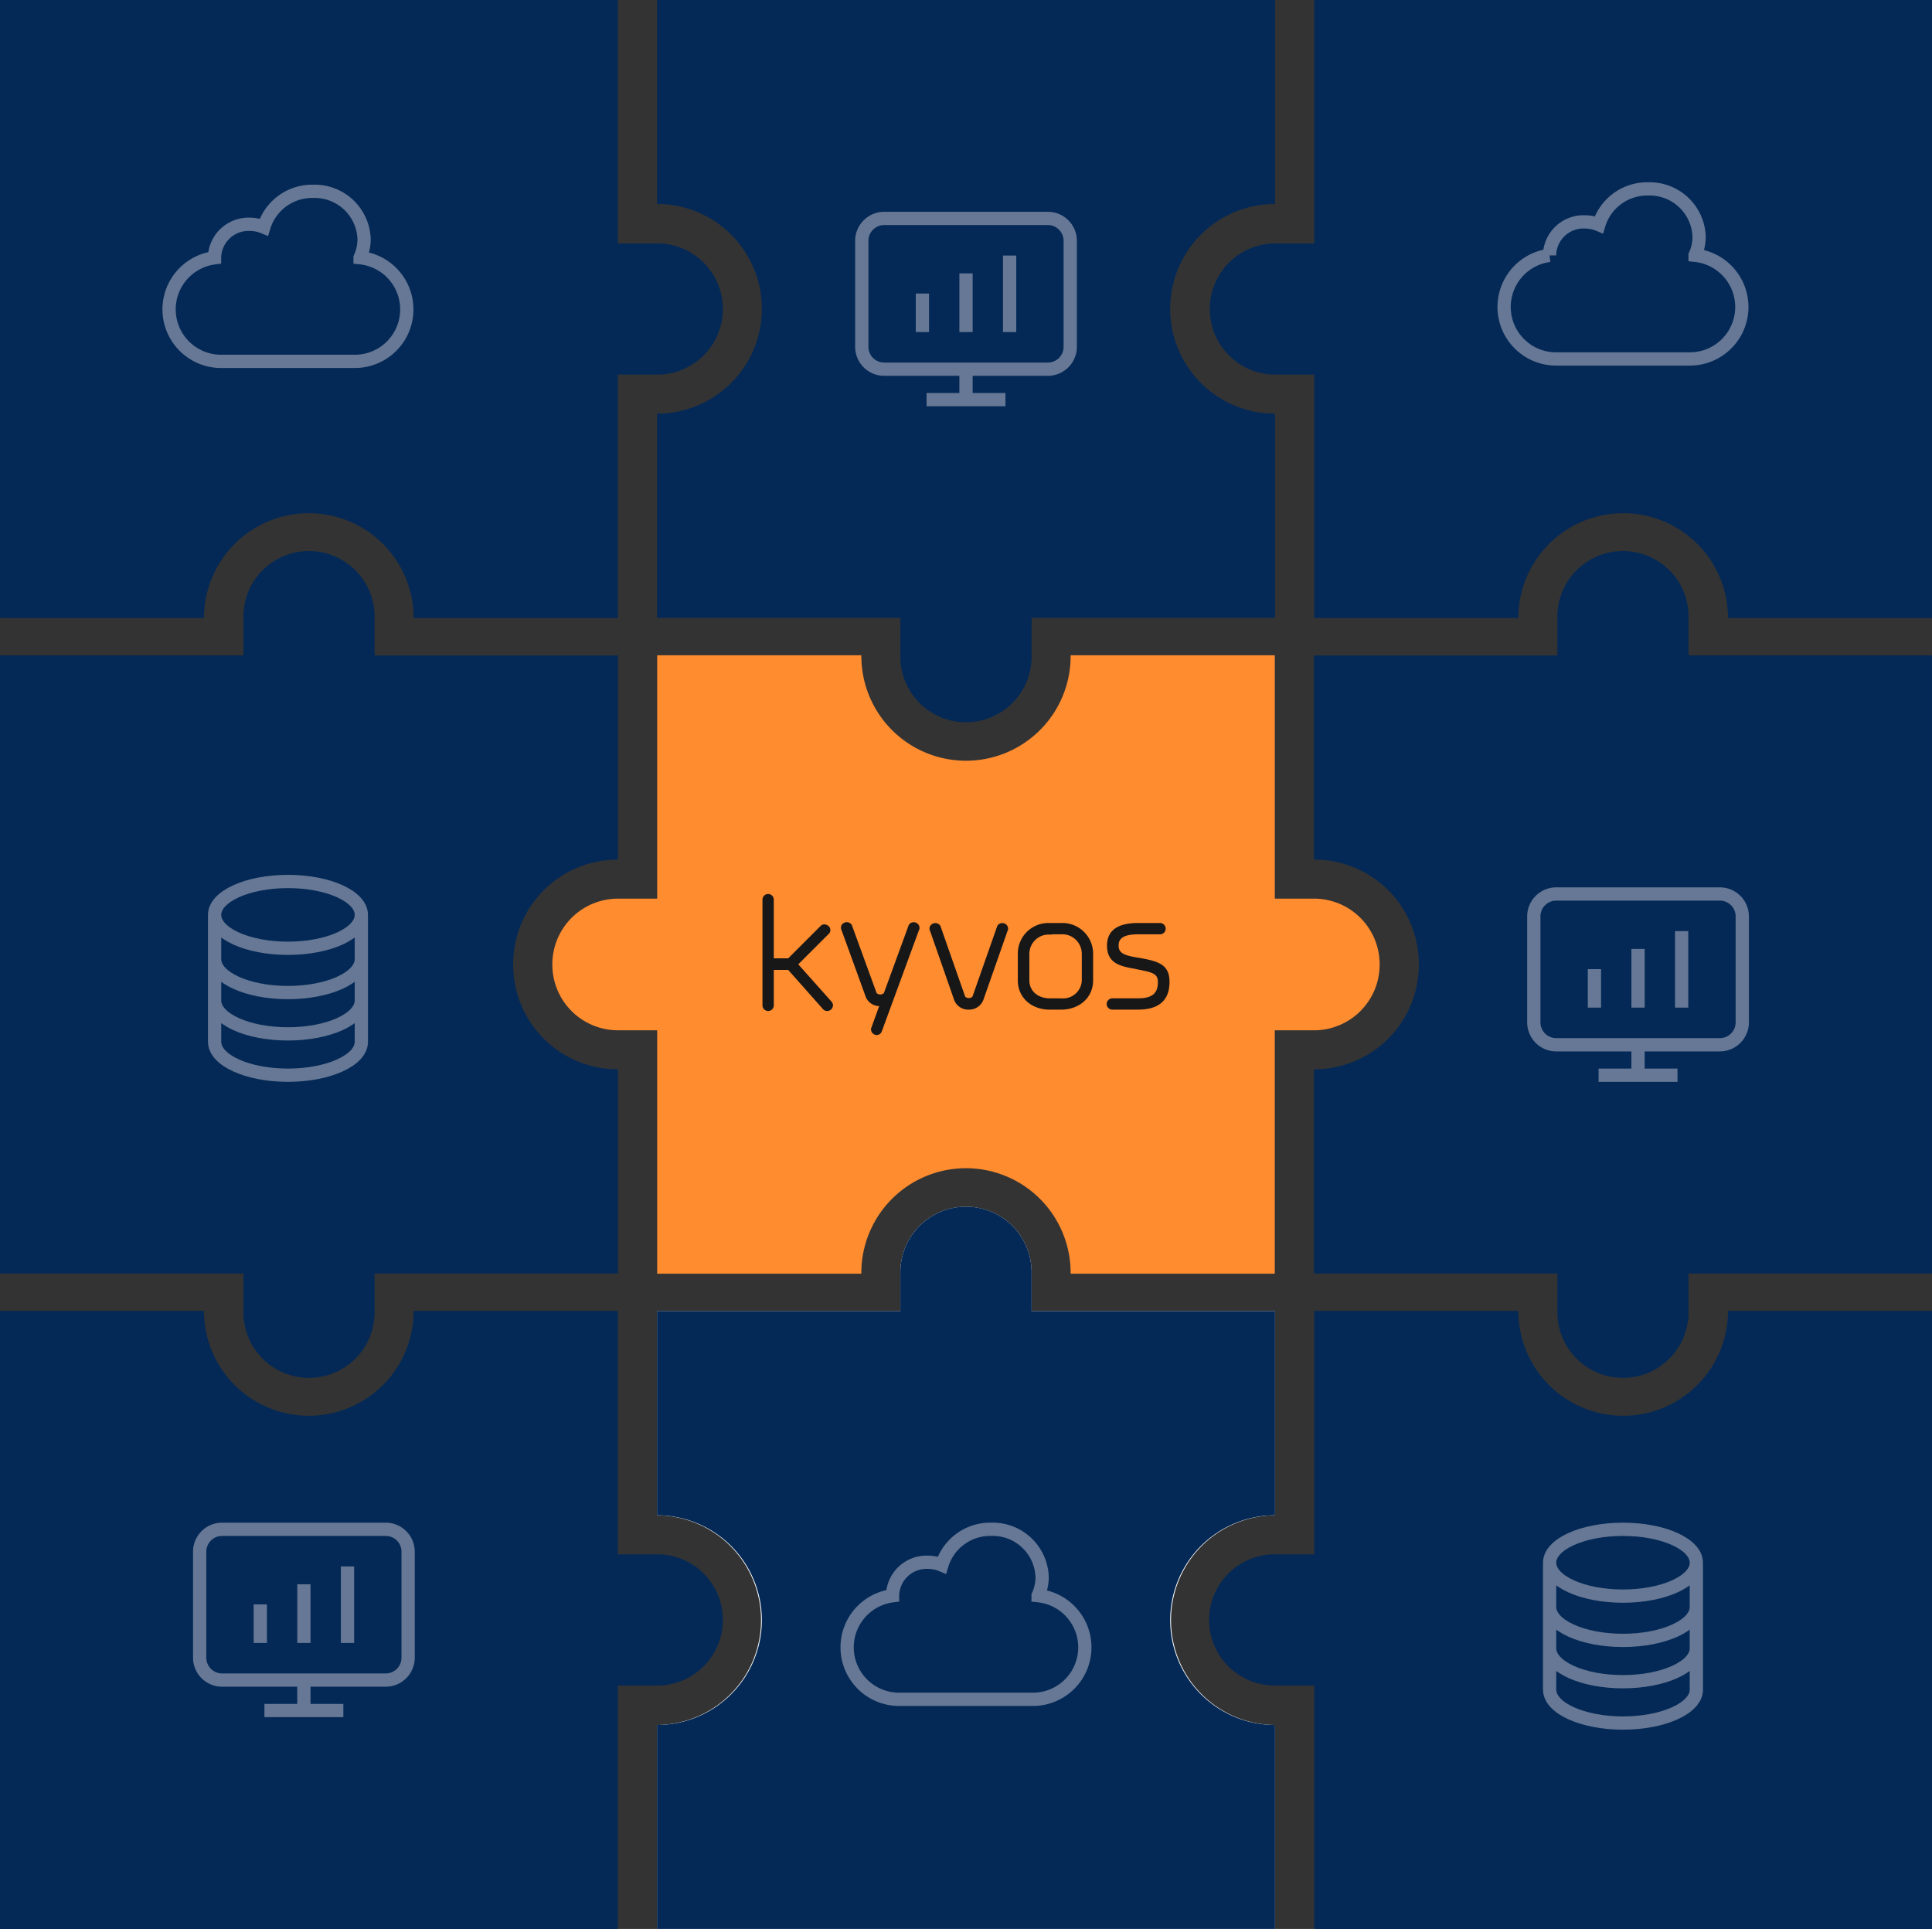
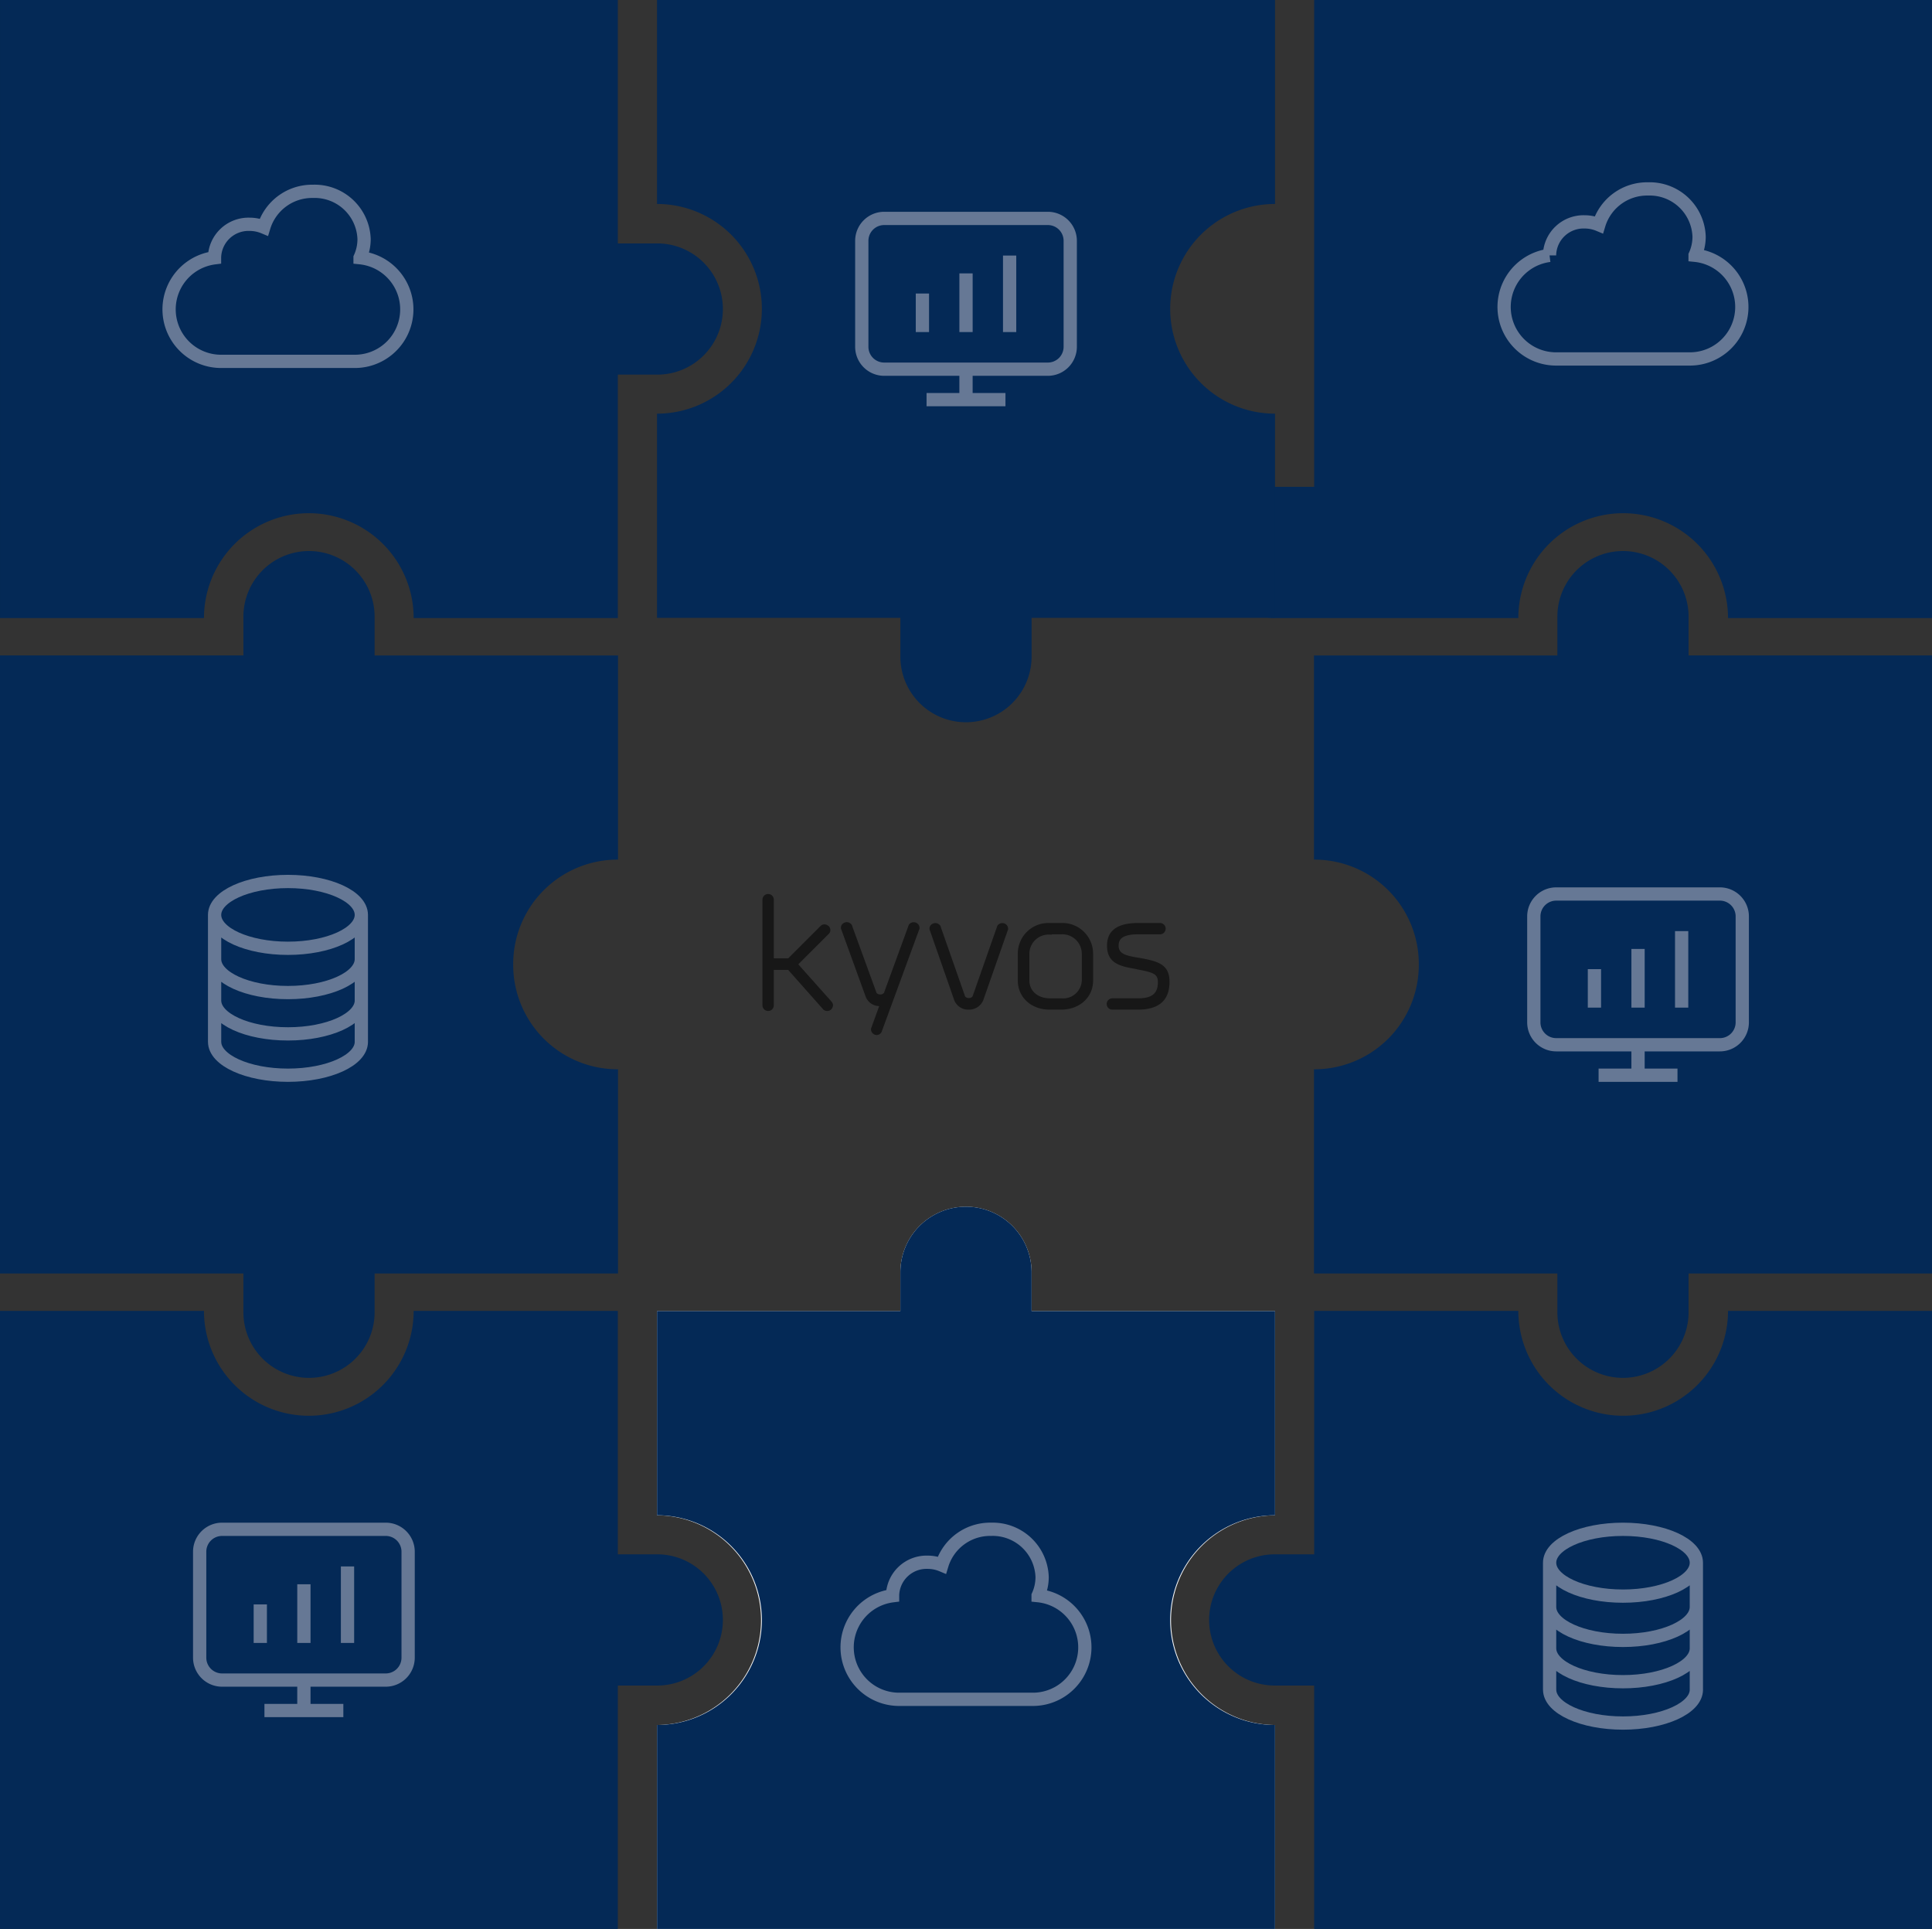
<svg xmlns="http://www.w3.org/2000/svg" width="291.363" height="290.891" viewBox="0 0 291.363 290.891">
  <rect x="0" y="0" width="291.363" height="290.891" fill="#333333" stroke="none" />
  <g id="Group_122058" data-name="Group 122058" transform="translate(-883.399 -2050)">
    <g id="Group_121942" data-name="Group 121942" transform="translate(883.399 2050)">
      <g id="Group_121250" data-name="Group 121250" transform="translate(0 181.906)">
        <path id="Path_99" data-name="Path 99" d="M774.206,3803.477h30.76a15.811,15.811,0,1,0,31.623,0h30.791v36.708h5.948a9.893,9.893,0,0,1,0,19.787h-5.948v36.709H774.206Z" transform="translate(-774.206 -3787.696)" fill="#042956" />
        <path id="Path_100" data-name="Path 100" d="M3669.663,3803.477H3638.9a15.811,15.811,0,1,1-31.622,0H3576.49v36.708h-5.949a9.893,9.893,0,0,0,0,19.787h5.949v36.709h93.173Z" transform="translate(-3378.3 -3787.696)" fill="#042956" />
        <path id="Path_101" data-name="Path 101" d="M2324.7,3572.236a9.894,9.894,0,0,1,19.787,0v5.949H2381.2v30.791a15.812,15.812,0,0,0,0,31.623v30.76h-93.2V3640.6a15.812,15.812,0,0,0,0-31.623v-30.791H2324.7Z" transform="translate(-2188.915 -3562.373)" fill="#fcfcfc" />
      </g>
      <g id="Group_121252" data-name="Group 121252" transform="translate(0 83.031)">
        <path id="Path_103" data-name="Path 103" d="M851.6,2114.151a15.752,15.752,0,0,1,15.811-15.812v-30.79H830.7V2061.6a9.894,9.894,0,0,0-19.787,0v5.948H774.206v93.2h36.708v5.949a9.894,9.894,0,0,0,19.787,0v-5.949H867.41v-30.79A15.752,15.752,0,0,1,851.6,2114.151Z" transform="translate(-774.206 -2051.738)" fill="#042956" />
      </g>
      <g id="Group_121963" data-name="Group 121963" transform="translate(198.159 83.031)">
        <path id="Path_103-2" data-name="Path 103" d="M790.017,2114.151a15.752,15.752,0,0,0-15.811-15.812v-30.79h36.708V2061.6a9.894,9.894,0,0,1,19.787,0v5.948h36.708v93.2H830.7v5.949a9.894,9.894,0,0,1-19.787,0v-5.949H774.206v-30.79A15.752,15.752,0,0,0,790.017,2114.151Z" transform="translate(-774.206 -2051.738)" fill="#042956" />
      </g>
-       <path id="Path_129143" data-name="Path 129143" d="M3669.663,876.351H3638.9a15.811,15.811,0,1,0-31.622,0H3576.49V839.643h-5.949a9.894,9.894,0,0,1,0-19.787h5.949V783.147h93.173Z" transform="translate(-3378.3 -783.147)" fill="#042956" />
+       <path id="Path_129143" data-name="Path 129143" d="M3669.663,876.351H3638.9a15.811,15.811,0,1,0-31.622,0H3576.49h-5.949a9.894,9.894,0,0,1,0-19.787h5.949V783.147h93.173Z" transform="translate(-3378.3 -783.147)" fill="#042956" />
      <path id="Path_129445" data-name="Path 129445" d="M3560.679,876.352h30.76a15.811,15.811,0,1,1,31.622,0h30.791V839.643h5.949a9.894,9.894,0,0,0,0-19.788h-5.949V783.147h-93.173Z" transform="translate(-3560.678 -783.147)" fill="#042956" />
      <path id="Path_129144" data-name="Path 129144" d="M2324.7,882.269a9.894,9.894,0,0,0,19.787,0V876.32H2381.2V845.529a15.811,15.811,0,0,1,0-31.623v-30.76h-93.2v30.76a15.811,15.811,0,0,1,0,31.623V876.32H2324.7Z" transform="translate(-2188.915 -783.147)" fill="#042956" />
      <path id="Path_129146" data-name="Path 129146" d="M2324.7,793.01a9.894,9.894,0,0,1,19.787,0v5.949H2381.2v30.791a15.811,15.811,0,1,0,0,31.622v30.76h-93.2v-30.76a15.811,15.811,0,0,0,0-31.622V798.958H2324.7Z" transform="translate(-2188.915 -601.243)" fill="#042956" />
-       <path id="Path_129148" data-name="Path 129148" d="M2171.655,2339.5c0-.011,0-.021,0-.031s0-.021,0-.031a9.9,9.9,0,0,0-9.863-9.894h-5.948V2292.84h-30.79a15.781,15.781,0,1,1-31.561,0H2062.7v36.708h-5.948a9.9,9.9,0,0,0-9.863,9.894c0,.01,0,.021,0,.031s0,.019,0,.031a9.9,9.9,0,0,0,9.863,9.893h5.948v36.708h30.791a15.781,15.781,0,1,1,31.561,0h30.79V2349.4h5.948A9.9,9.9,0,0,0,2171.655,2339.5Z" transform="translate(-1963.592 -2194.028)" fill="#ff8c2f" />
      <g id="Group_121253" data-name="Group 121253" transform="translate(114.988 134.816)">
        <path id="Path_25" data-name="Path 25" d="M3977.681,2738.459l4.564-4.562a.752.752,0,0,0,.274-.611.82.82,0,0,0-.258-.594l-.041-.033a1.044,1.044,0,0,0-.6-.225.816.816,0,0,0-.594.258l-4.86,4.86h-2.177v-8.845a.853.853,0,0,0-1.707,0v15.938a.853.853,0,0,0,1.707,0V2739.3h2.168l5.194,5.852a.825.825,0,0,0,.674.344.842.842,0,0,0,.639-.258l.034-.041a1.018,1.018,0,0,0,.224-.553.92.92,0,0,0-.248-.583Z" transform="translate(-3972.282 -2727.854)" fill="#171717" />
        <path id="Path_26" data-name="Path 26" d="M4009.608,2738.6a.7.7,0,0,0-.164.247l-3.713,10.17a.681.681,0,0,1-.558.235.7.7,0,0,1-.555-.227l-3.668-10.065a.608.608,0,0,0-.229-.376.888.888,0,0,0-1.2,0,.749.749,0,0,0-.276.612.565.565,0,0,0,.074.311l3.663,10.1a2.227,2.227,0,0,0,2.03,1.4l-1.158,3.2a.557.557,0,0,0-.075.31.82.82,0,0,0,.242.578.818.818,0,0,0,1.223,0,.689.689,0,0,0,.146-.229l5.632-15.347a.559.559,0,0,0,.075-.311.834.834,0,0,0-.276-.611A.889.889,0,0,0,4009.608,2738.6Z" transform="translate(-3987.411 -2734.102)" fill="#171717" />
        <path id="Path_27" data-name="Path 27" d="M4040.028,2738.5a.678.678,0,0,0-.164.247l-3.711,10.574a.685.685,0,0,1-.559.235.7.7,0,0,1-.554-.224l-3.669-10.47a.607.607,0,0,0-.229-.378.889.889,0,0,0-1.2,0,.748.748,0,0,0-.276.612.563.563,0,0,0,.073.308l3.665,10.5a2.255,2.255,0,0,0,2.188,1.4,2.3,2.3,0,0,0,2.185-1.438l3.668-10.466a.564.564,0,0,0,.073-.308.832.832,0,0,0-.275-.611A.889.889,0,0,0,4040.028,2738.5Z" transform="translate(-4004.475 -2733.866)" fill="#171717" />
        <path id="Path_28" data-name="Path 28" d="M4066.495,2738.231h-1.707a4.613,4.613,0,0,0-4.8,4.624v4.041c0,2.549,2.02,4.4,4.8,4.4h1.707c2.81,0,4.849-1.851,4.849-4.4v-4.041A4.636,4.636,0,0,0,4066.495,2738.231Zm3.143,4.624v4.041a2.82,2.82,0,0,1-3.1,2.694h-1.707c-1.823,0-3.1-1.108-3.1-2.694v-4a2.913,2.913,0,0,1,3.1-2.918h.27v-.045h1.436A2.945,2.945,0,0,1,4069.637,2742.855Z" transform="translate(-4021.481 -2733.855)" fill="#171717" />
        <path id="Path_29" data-name="Path 29" d="M4095.448,2743.488l-.145-.017c-1.917-.328-3-.573-3-1.829,0-.794.332-1.706,2.919-1.706h3.323a.853.853,0,1,0,0-1.706h-3.323c-3.1,0-4.669,1.147-4.669,3.411,0,2.76,2.124,3.133,4.373,3.53l.2.057c2.475.458,3.1.708,3.1,1.935,0,1.7-.9,2.425-3.008,2.425h-3.861a.853.853,0,1,0,0,1.706h3.861c3.158,0,4.76-1.405,4.76-4.176C4099.98,2744.448,4098.259,2744,4095.448,2743.488Z" transform="translate(-4038.593 -2733.855)" fill="#171717" />
      </g>
      <g id="Group_121255" data-name="Group 121255" transform="translate(233.696 230.622)">
        <path id="Path_129152" data-name="Path 129152" d="M18.631,1574.055c-6.11,0-11.064,2.255-11.064,5.038s4.954,5.038,11.064,5.038,11.066-2.255,11.066-5.038S24.743,1574.055,18.631,1574.055ZM29.7,1598.234c0,2.783-4.954,5.038-11.066,5.038s-11.064-2.255-11.064-5.038M29.7,1592c0,2.783-4.954,5.038-11.066,5.038S7.567,1594.788,7.567,1592m22.13-6.23c0,2.783-4.954,5.038-11.066,5.038s-11.064-2.255-11.064-5.038m0-6.682v19.141m22.13-19.141v19.141" transform="translate(-7.567 -1574.055)" fill="none" stroke="#667895" stroke-linecap="round" stroke-linejoin="round" stroke-width="2" />
      </g>
      <g id="Group_121964" data-name="Group 121964" transform="translate(32.363 132.928)">
        <path id="Path_129152-2" data-name="Path 129152" d="M18.631,1574.055c-6.11,0-11.064,2.255-11.064,5.038s4.954,5.038,11.064,5.038,11.066-2.255,11.066-5.038S24.743,1574.055,18.631,1574.055ZM29.7,1598.234c0,2.783-4.954,5.038-11.066,5.038s-11.064-2.255-11.064-5.038M29.7,1592c0,2.783-4.954,5.038-11.066,5.038S7.567,1594.788,7.567,1592m22.13-6.23c0,2.783-4.954,5.038-11.066,5.038s-11.064-2.255-11.064-5.038m0-6.682v19.141m22.13-19.141v19.141" transform="translate(-7.567 -1574.055)" fill="none" stroke="#667895" stroke-linecap="round" stroke-linejoin="round" stroke-width="2" />
      </g>
      <path id="Path_129154" data-name="Path 129154" d="M32.318,27.03H7.642a3.379,3.379,0,0,1-3.379-3.379V7.673A3.379,3.379,0,0,1,7.642,4.294H32.318A3.379,3.379,0,0,1,35.7,7.673V23.651A3.379,3.379,0,0,1,32.318,27.03Zm-12.338,0v4.593m-5.949,0h11.9m-12.526-16V21.43m6.577-8.85v8.85M26.558,9.894V21.43" transform="translate(125.702 28.644)" fill="none" stroke="#667895" stroke-miterlimit="10" stroke-width="2" />
      <path id="Path_129155" data-name="Path 129155" d="M32.318,27.03H7.642a3.379,3.379,0,0,1-3.379-3.379V7.673A3.379,3.379,0,0,1,7.642,4.294H32.318A3.379,3.379,0,0,1,35.7,7.673V23.651A3.379,3.379,0,0,1,32.318,27.03Zm-12.338,0v4.593m-5.949,0h11.9m-12.526-16V21.43m6.577-8.85v8.85M26.558,9.894V21.43" transform="translate(25.849 226.328)" fill="none" stroke="#667895" stroke-miterlimit="10" stroke-width="2" />
      <path id="Path_129158" data-name="Path 129158" d="M32.318,27.03H7.642a3.379,3.379,0,0,1-3.379-3.379V7.673A3.379,3.379,0,0,1,7.642,4.294H32.318A3.379,3.379,0,0,1,35.7,7.673V23.651A3.379,3.379,0,0,1,32.318,27.03Zm-12.338,0v4.593m-5.949,0h11.9m-12.526-16V21.43m6.577-8.85v8.85M26.558,9.894V21.43" transform="translate(227.05 130.522)" fill="none" stroke="#667895" stroke-miterlimit="10" stroke-width="2" />
      <path id="Path_129156" data-name="Path 129156" d="M152.964,256.828a6.788,6.788,0,0,0,.606-2.805,7.453,7.453,0,0,0-7.684-7.2,7.606,7.606,0,0,0-7.433,5.4,5.555,5.555,0,0,0-2.15-.43,5.128,5.128,0,0,0-5.287,4.952c0,.034,0,.066,0,.1a7.841,7.841,0,0,0,.842,15.618H152.32a7.837,7.837,0,0,0,.644-15.633Z" transform="translate(102.67 -218.333)" fill="none" stroke="#667895" stroke-miterlimit="10" stroke-width="2" />
      <path id="Path_129157" data-name="Path 129157" d="M152.964,256.828a6.788,6.788,0,0,0,.606-2.805,7.453,7.453,0,0,0-7.684-7.2,7.606,7.606,0,0,0-7.433,5.4,5.555,5.555,0,0,0-2.15-.43,5.128,5.128,0,0,0-5.287,4.952c0,.034,0,.066,0,.1a7.841,7.841,0,0,0,.842,15.618H152.32a7.837,7.837,0,0,0,.644-15.633Z" transform="translate(3.591 -16.203)" fill="none" stroke="#667895" stroke-miterlimit="10" stroke-width="2" />
      <path id="Path_129446" data-name="Path 129446" d="M152.964,256.828a6.788,6.788,0,0,0,.606-2.805,7.453,7.453,0,0,0-7.684-7.2,7.606,7.606,0,0,0-7.433,5.4,5.555,5.555,0,0,0-2.15-.43,5.128,5.128,0,0,0-5.287,4.952c0,.034,0,.066,0,.1a7.841,7.841,0,0,0,.842,15.618H152.32a7.837,7.837,0,0,0,.644-15.633Z" transform="translate(-98.663 -217.969)" fill="none" stroke="#667895" stroke-miterlimit="10" stroke-width="2" />
    </g>
  </g>
</svg>